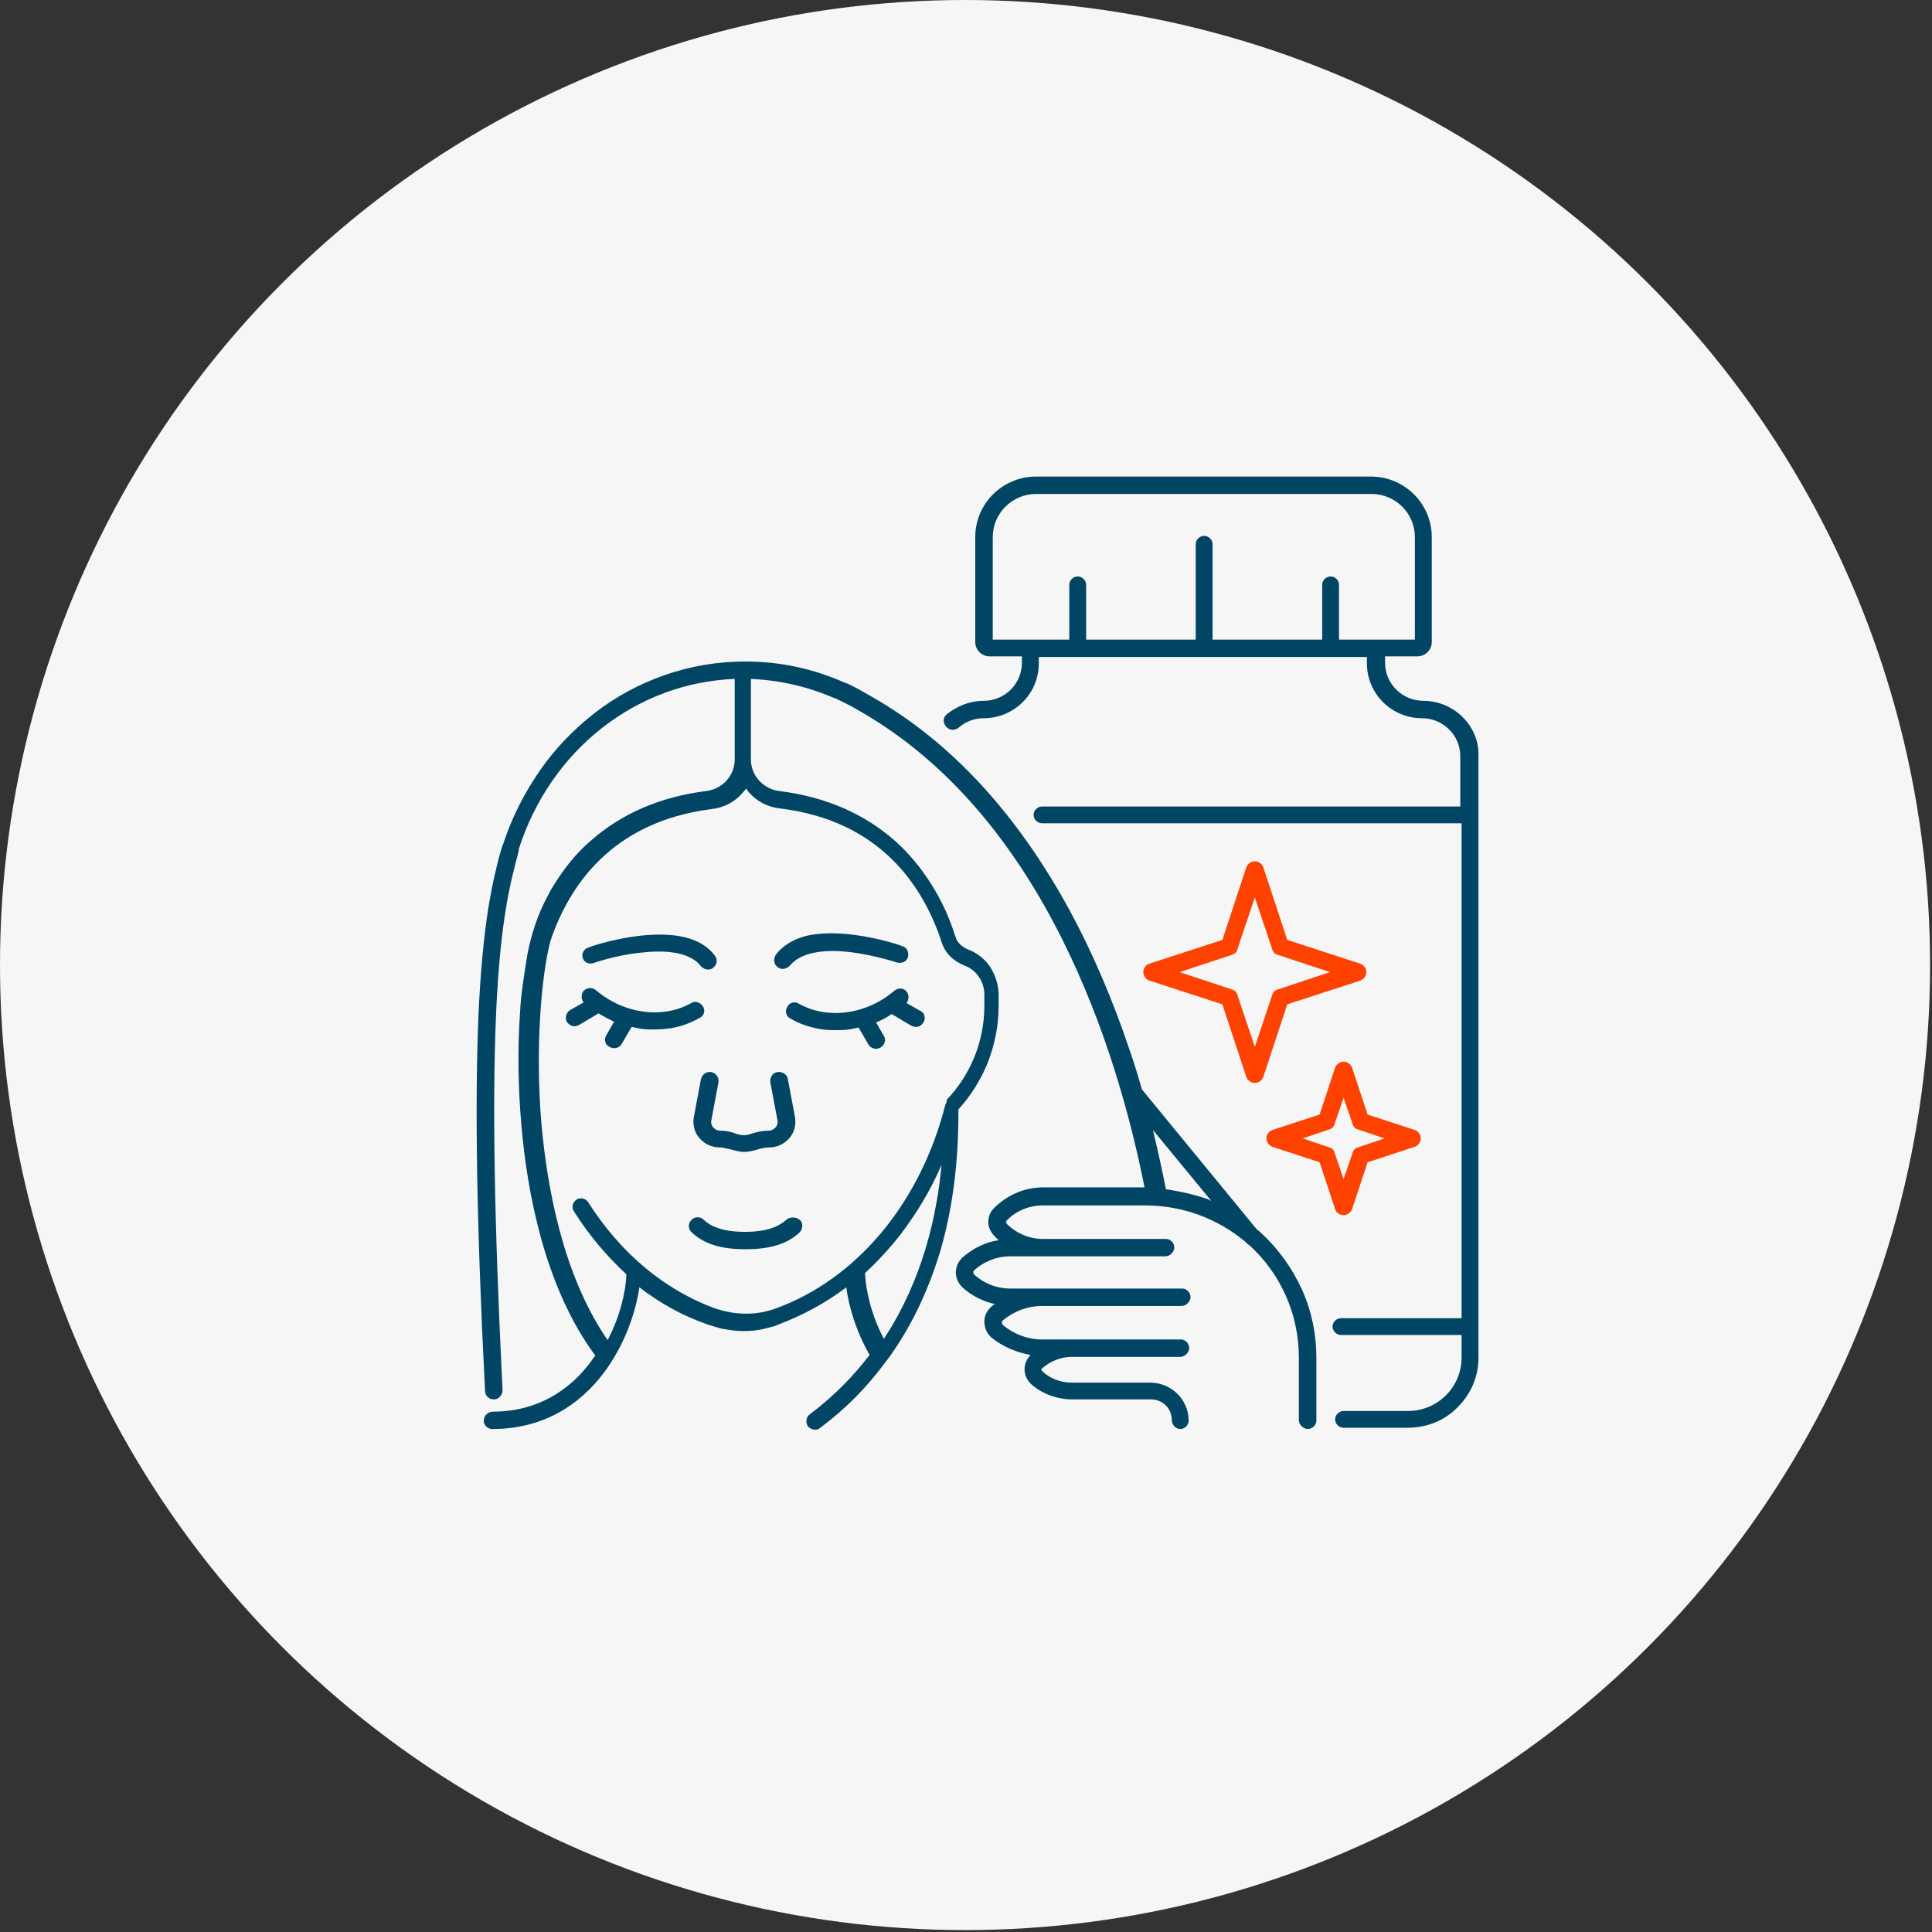
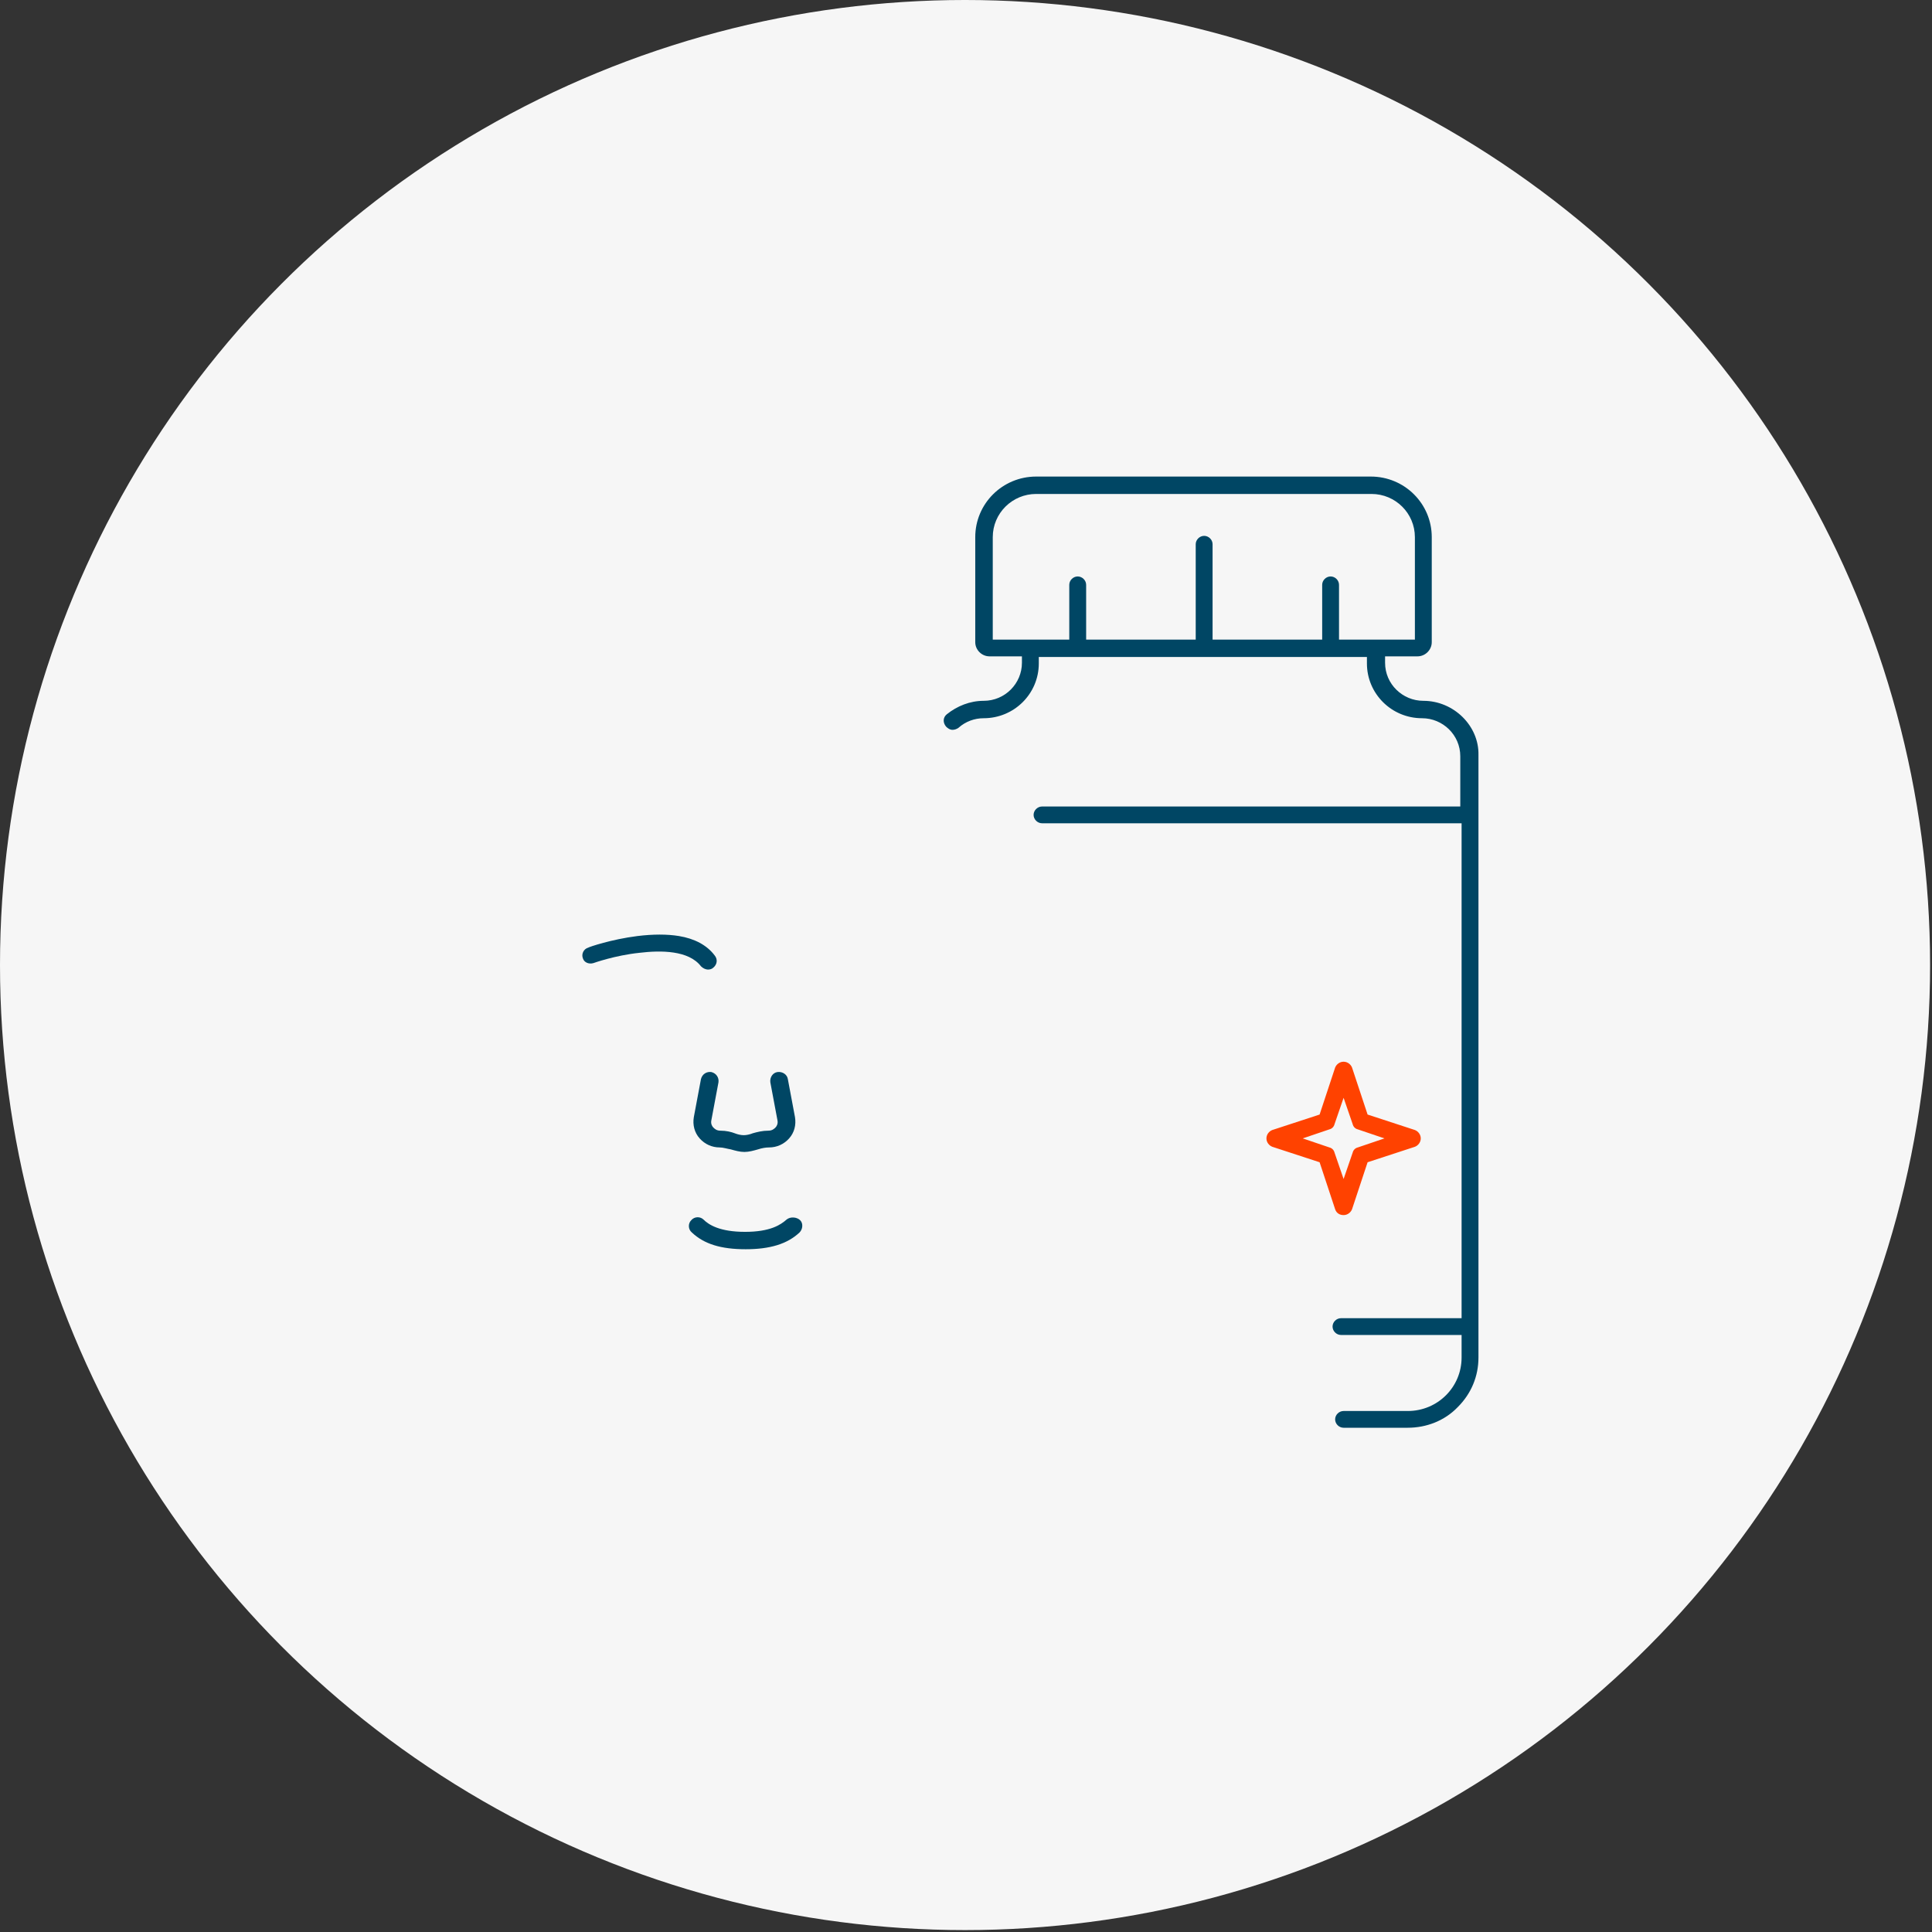
<svg xmlns="http://www.w3.org/2000/svg" width="81" height="81" viewBox="0 0 81 81" fill="none">
  <rect x="0" y="0" width="81" height="81" fill="#333333" stroke="none" />
  <circle cx="40.46" cy="40.46" r="40.46" fill="#F6F6F6" />
  <path d="M59.674 29.382C58.804 29.382 58.07 28.68 58.07 27.788V27.518H59.429C59.755 27.518 60.027 27.248 60.027 26.924V22.52C60.027 21.115 58.885 19.98 57.472 19.98H43.443C42.029 19.98 40.888 21.115 40.888 22.52V26.924C40.888 27.248 41.16 27.518 41.486 27.518H42.845V27.788C42.845 28.653 42.138 29.382 41.241 29.382C40.67 29.382 40.126 29.599 39.691 29.95C39.528 30.085 39.528 30.301 39.664 30.463C39.746 30.544 39.827 30.598 39.936 30.598C40.018 30.598 40.099 30.571 40.181 30.517C40.48 30.247 40.86 30.112 41.241 30.112C42.519 30.112 43.552 29.085 43.552 27.815V27.545H57.309V27.815C57.309 29.085 58.342 30.112 59.619 30.112C60.489 30.112 61.223 30.814 61.223 31.706V33.813H43.688C43.498 33.813 43.334 33.976 43.334 34.165C43.334 34.354 43.498 34.516 43.688 34.516H61.278V55.266H56.221C56.031 55.266 55.868 55.428 55.868 55.617C55.868 55.806 56.031 55.969 56.221 55.969H61.278V56.914C61.278 58.157 60.272 59.157 59.021 59.157H56.33C56.139 59.157 55.976 59.319 55.976 59.508C55.976 59.697 56.139 59.859 56.33 59.859H59.021C59.81 59.859 60.571 59.562 61.115 58.995C61.686 58.427 61.985 57.698 61.985 56.914V31.652C62.012 30.436 60.952 29.382 59.674 29.382ZM41.622 22.52C41.622 21.52 42.437 20.709 43.443 20.709H57.499C58.505 20.709 59.32 21.52 59.32 22.52V26.816H56.139V24.519C56.139 24.33 55.976 24.168 55.786 24.168C55.596 24.168 55.433 24.33 55.433 24.519V26.816H50.838V22.817C50.838 22.628 50.675 22.466 50.485 22.466C50.294 22.466 50.131 22.628 50.131 22.817V26.816H45.537V24.519C45.537 24.33 45.373 24.168 45.183 24.168C44.993 24.168 44.83 24.33 44.83 24.519V26.816H41.622V22.52Z" fill="#004664" />
-   <path d="M29.47 42.189C29.362 42.027 29.144 41.946 28.981 42.054C27.785 42.73 26.154 42.513 24.985 41.514C24.821 41.379 24.604 41.406 24.468 41.541C24.359 41.676 24.359 41.892 24.468 42.027L23.897 42.351C23.734 42.459 23.68 42.675 23.761 42.837C23.843 42.946 23.951 43.027 24.087 43.027C24.142 43.027 24.223 43 24.278 42.973L25.093 42.486C25.311 42.621 25.528 42.729 25.746 42.837L25.419 43.405C25.311 43.567 25.365 43.81 25.555 43.891C25.61 43.918 25.664 43.945 25.746 43.945C25.882 43.945 25.99 43.891 26.072 43.756L26.48 43.054C26.616 43.081 26.752 43.108 26.888 43.135C27.078 43.162 27.241 43.162 27.431 43.162C27.676 43.162 27.921 43.135 28.138 43.108C28.573 43.027 28.954 42.892 29.334 42.675C29.525 42.594 29.579 42.351 29.47 42.189Z" fill="#004664" />
  <path d="M30.203 47.404C30.04 47.404 29.959 47.323 29.904 47.269C29.85 47.215 29.795 47.107 29.823 46.972L30.122 45.378C30.149 45.189 30.04 44.999 29.823 44.946C29.632 44.919 29.442 45.026 29.388 45.243L29.089 46.837C29.034 47.161 29.116 47.485 29.333 47.728C29.551 47.972 29.85 48.107 30.176 48.107C30.312 48.107 30.475 48.161 30.638 48.188C30.828 48.242 31.019 48.296 31.209 48.296C31.399 48.296 31.59 48.242 31.78 48.188C31.943 48.134 32.106 48.107 32.242 48.107C32.569 48.107 32.867 47.972 33.085 47.728C33.303 47.485 33.384 47.161 33.33 46.837L33.031 45.243C33.004 45.054 32.813 44.919 32.596 44.946C32.405 44.972 32.269 45.162 32.297 45.378L32.596 46.972C32.623 47.107 32.569 47.215 32.514 47.269C32.46 47.323 32.378 47.404 32.215 47.404C31.97 47.404 31.753 47.458 31.563 47.512C31.427 47.566 31.291 47.593 31.182 47.593C31.073 47.593 30.937 47.566 30.801 47.512C30.665 47.458 30.448 47.404 30.203 47.404Z" fill="#004664" />
  <path d="M32.976 51.132C32.731 51.349 32.296 51.646 31.236 51.646C30.176 51.646 29.714 51.349 29.496 51.132C29.36 50.997 29.116 50.997 28.98 51.159C28.844 51.294 28.844 51.538 29.007 51.673C29.523 52.159 30.23 52.375 31.263 52.375C32.269 52.375 33.003 52.159 33.52 51.673C33.656 51.538 33.683 51.294 33.547 51.159C33.411 51.024 33.139 50.997 32.976 51.132Z" fill="#004664" />
  <path d="M24.877 40.379C24.877 40.379 25.775 40.055 26.808 39.947C27.705 39.839 28.874 39.839 29.39 40.514C29.472 40.595 29.581 40.649 29.689 40.649C29.771 40.649 29.853 40.622 29.907 40.568C30.07 40.433 30.097 40.217 29.961 40.055C29.635 39.623 29.119 39.352 28.466 39.244C27.977 39.163 27.379 39.163 26.726 39.244C25.639 39.38 24.687 39.704 24.66 39.731C24.47 39.785 24.361 40.001 24.442 40.19C24.497 40.352 24.687 40.433 24.877 40.379Z" fill="#004664" />
-   <path d="M38.008 41.568C37.872 41.406 37.655 41.406 37.491 41.541C36.322 42.54 34.691 42.756 33.495 42.081C33.332 41.973 33.087 42.027 33.006 42.216C32.897 42.378 32.951 42.621 33.142 42.702C33.495 42.919 33.903 43.054 34.338 43.135C34.583 43.189 34.827 43.189 35.045 43.189C35.235 43.189 35.398 43.189 35.588 43.162C35.724 43.135 35.86 43.108 35.996 43.081L36.404 43.783C36.458 43.891 36.594 43.972 36.73 43.972C36.785 43.972 36.866 43.945 36.92 43.918C37.084 43.81 37.165 43.594 37.056 43.432L36.73 42.864C36.948 42.783 37.192 42.648 37.383 42.513L38.198 43C38.253 43.027 38.334 43.054 38.389 43.054C38.525 43.054 38.633 43 38.715 42.864C38.824 42.702 38.769 42.459 38.579 42.378L38.008 42.054C38.117 41.892 38.117 41.703 38.008 41.568Z" fill="#004664" />
-   <path d="M32.598 40.541C32.653 40.595 32.734 40.622 32.816 40.622C32.925 40.622 33.033 40.568 33.115 40.487C33.632 39.839 34.801 39.812 35.671 39.92C36.704 40.055 37.601 40.352 37.601 40.352C37.791 40.406 38.009 40.325 38.063 40.136C38.117 39.947 38.036 39.731 37.846 39.676C37.818 39.65 36.867 39.325 35.779 39.19C35.127 39.109 34.529 39.109 34.039 39.19C33.387 39.298 32.87 39.596 32.544 40.001C32.408 40.19 32.435 40.433 32.598 40.541Z" fill="#004664" />
-   <path d="M52.879 51.7C52.824 51.646 52.77 51.592 52.688 51.538L47.876 45.675C47.713 45.107 47.55 44.567 47.36 44.026C46.653 41.919 45.81 39.947 44.858 38.191C42.656 34.138 39.883 31.112 36.566 29.22C36.186 29.004 35.832 28.788 35.452 28.626H35.425C34.092 28.032 32.706 27.734 31.238 27.734C30.096 27.734 28.954 27.924 27.867 28.302C26.806 28.68 25.828 29.193 24.93 29.896C24.06 30.571 23.272 31.382 22.619 32.328C21.967 33.273 21.451 34.3 21.097 35.381C21.097 35.408 21.097 35.408 21.07 35.435C20.988 35.705 20.907 35.975 20.852 36.218C20.553 37.407 20.227 39.082 20.064 42.459C19.901 46.215 19.982 51.403 20.336 58.319C20.336 58.508 20.499 58.671 20.689 58.671C20.689 58.671 20.689 58.671 20.716 58.671C20.907 58.671 21.07 58.481 21.07 58.292C20.336 43.594 20.88 39.082 21.559 36.407C21.614 36.164 21.695 35.921 21.75 35.651C21.75 35.624 21.75 35.624 21.75 35.624C21.75 35.624 21.75 35.624 21.75 35.597C23.082 31.436 26.67 28.626 30.803 28.464V31.841C30.803 32.517 30.286 33.084 29.607 33.165C27.676 33.408 26.045 34.111 24.74 35.273C24.142 35.786 23.653 36.407 23.218 37.11C23.109 37.272 23.027 37.434 22.946 37.596C22.538 38.353 22.266 39.19 22.103 40.055C21.994 40.757 21.831 41.73 21.804 42.432C21.695 43.972 21.722 45.594 21.858 47.161C22.103 49.998 22.837 53.969 24.958 56.833C24.93 56.86 24.903 56.914 24.876 56.941C24.169 57.968 22.837 59.184 20.662 59.184C20.472 59.184 20.282 59.346 20.282 59.562C20.282 59.751 20.445 59.913 20.635 59.913C23.136 59.913 24.631 58.535 25.447 57.374C26.263 56.212 26.67 54.915 26.806 53.969C27.676 54.645 28.655 55.185 29.688 55.536C29.851 55.59 30.041 55.645 30.232 55.699C30.531 55.753 30.857 55.807 31.156 55.807C31.455 55.807 31.782 55.78 32.081 55.699C32.271 55.645 32.461 55.617 32.624 55.536C33.63 55.158 34.582 54.645 35.452 53.996L35.479 53.969C35.588 54.78 35.887 55.807 36.458 56.806C35.778 57.698 34.962 58.535 33.956 59.292C33.793 59.4 33.766 59.643 33.875 59.805C33.956 59.886 34.065 59.941 34.174 59.941C34.255 59.941 34.337 59.913 34.391 59.859C35.479 59.049 36.403 58.103 37.164 57.05C37.164 57.05 37.164 57.022 37.192 57.022C38.17 55.699 38.904 54.158 39.421 52.456C40.155 49.944 40.182 47.62 40.182 46.512C40.699 45.945 41.107 45.296 41.406 44.567C41.705 43.81 41.868 43 41.868 42.162V41.703C41.868 41.298 41.732 40.892 41.514 40.541C41.297 40.217 40.971 39.947 40.59 39.812C40.345 39.704 40.155 39.541 40.074 39.325C40.074 39.298 40.074 39.271 40.046 39.244C39.802 38.461 39.475 37.758 39.068 37.11C38.633 36.407 38.116 35.786 37.545 35.273C36.24 34.111 34.609 33.408 32.679 33.165C31.999 33.084 31.482 32.517 31.482 31.841V28.464C32.706 28.518 33.875 28.788 34.99 29.274H35.017C35.343 29.436 35.696 29.599 36.05 29.815C43.798 34.246 46.843 44.026 47.985 49.782C47.931 49.782 47.903 49.782 47.849 49.782H43.717C42.955 49.782 42.221 50.106 41.678 50.646C41.514 50.808 41.433 51.024 41.433 51.24C41.433 51.457 41.542 51.673 41.705 51.835C41.759 51.889 41.813 51.943 41.868 51.997C41.297 52.078 40.78 52.348 40.345 52.727C40.182 52.889 40.074 53.105 40.074 53.348C40.074 53.591 40.182 53.807 40.345 53.969C40.726 54.321 41.215 54.564 41.705 54.672C41.678 54.699 41.623 54.726 41.596 54.753C41.406 54.915 41.27 55.131 41.27 55.401C41.27 55.672 41.379 55.915 41.569 56.077C42.031 56.455 42.602 56.698 43.2 56.806C43.064 56.968 42.955 57.157 42.955 57.401C42.955 57.644 43.064 57.887 43.254 58.049C43.717 58.454 44.342 58.671 44.967 58.671H48.257C48.746 58.671 49.127 59.049 49.127 59.535C49.127 59.724 49.29 59.913 49.48 59.913C49.67 59.913 49.834 59.751 49.834 59.562C49.834 58.671 49.099 57.968 48.23 57.968H44.94C44.478 57.968 44.043 57.806 43.717 57.509C43.689 57.482 43.662 57.428 43.662 57.428C43.662 57.401 43.662 57.374 43.717 57.347C44.07 57.05 44.505 56.887 44.94 56.887H49.48C49.67 56.887 49.834 56.725 49.861 56.536C49.861 56.32 49.698 56.158 49.507 56.158H43.689C43.091 56.158 42.52 55.942 42.058 55.563C42.031 55.536 42.004 55.482 42.004 55.455C42.004 55.428 42.004 55.401 42.058 55.347C42.52 54.969 43.091 54.753 43.689 54.753H49.535C49.725 54.753 49.888 54.591 49.915 54.402C49.915 54.185 49.752 54.023 49.562 54.023H42.357C41.786 54.023 41.242 53.807 40.835 53.429C40.807 53.402 40.807 53.348 40.807 53.348C40.807 53.321 40.807 53.294 40.835 53.267C41.242 52.889 41.786 52.672 42.357 52.672H43.717H48.855C49.045 52.672 49.208 52.51 49.236 52.321C49.236 52.105 49.072 51.943 48.882 51.943H43.717C43.146 51.943 42.602 51.7 42.221 51.322C42.167 51.267 42.167 51.187 42.221 51.159C42.602 50.754 43.173 50.538 43.717 50.538H48.012C49.562 50.538 51.03 51.078 52.199 52.051L52.226 52.078C52.28 52.132 52.335 52.186 52.389 52.213C53.721 53.429 54.455 55.131 54.455 56.914V59.535C54.455 59.724 54.618 59.886 54.809 59.913C55.026 59.913 55.189 59.751 55.189 59.562V56.941C55.189 55.942 54.999 54.996 54.591 54.077C54.184 53.186 53.612 52.375 52.879 51.7ZM36.267 53.375C36.784 52.889 37.273 52.375 37.735 51.781C38.415 50.889 39.013 49.917 39.475 48.836C39.285 50.889 38.714 53.618 37.056 56.131C36.512 55.104 36.294 54.05 36.267 53.375ZM31.401 33.219C31.727 33.597 32.189 33.841 32.706 33.895C36.92 34.408 38.687 37.164 39.448 39.406C39.448 39.433 39.448 39.46 39.475 39.487C39.611 39.947 39.965 40.298 40.454 40.487C40.944 40.676 41.27 41.163 41.27 41.703V42.162C41.27 43.648 40.699 45.053 39.693 46.107C39.693 46.107 39.693 46.107 39.693 46.134C39.693 46.134 39.693 46.134 39.693 46.161C39.693 46.161 39.693 46.161 39.693 46.188C39.693 46.215 39.666 46.215 39.666 46.242C39.666 46.269 39.666 46.269 39.639 46.296C38.605 50.403 35.941 53.618 32.516 54.861C32.38 54.915 32.244 54.942 32.053 54.996C31.537 55.104 31.02 55.104 30.504 54.996C30.341 54.969 30.205 54.915 30.069 54.888C27.867 54.105 26.018 52.537 24.659 50.403C24.55 50.241 24.332 50.187 24.169 50.295C24.006 50.403 23.952 50.619 24.06 50.781C24.686 51.781 25.447 52.672 26.263 53.429C26.235 54.158 25.991 55.212 25.474 56.185C23.598 53.456 22.946 49.809 22.701 47.134C22.429 43.946 22.701 40.838 23.082 39.433C23.843 37.191 25.61 34.462 29.824 33.922C30.341 33.868 30.803 33.624 31.129 33.246C31.183 33.192 31.238 33.111 31.292 33.057C31.292 33.084 31.346 33.165 31.401 33.219ZM48.882 49.862C48.719 49.025 48.529 48.187 48.338 47.377L50.785 50.349C50.731 50.322 50.676 50.295 50.622 50.268C50.051 50.079 49.48 49.944 48.882 49.862Z" fill="#004664" />
-   <path d="M51.249 42.108L52.255 45.161C52.31 45.296 52.446 45.404 52.609 45.404C52.772 45.404 52.908 45.296 52.962 45.161L53.968 42.108L57.04 41.108C57.176 41.054 57.285 40.919 57.285 40.757C57.285 40.595 57.176 40.46 57.04 40.406L53.968 39.406L52.962 36.353C52.908 36.218 52.772 36.11 52.609 36.11C52.446 36.11 52.31 36.218 52.255 36.353L51.249 39.406L48.177 40.406C48.041 40.46 47.933 40.595 47.933 40.757C47.933 40.919 48.041 41.054 48.177 41.108L51.249 42.108ZM51.657 40.028C51.766 40.001 51.847 39.919 51.875 39.811L52.609 37.623L53.343 39.811C53.37 39.919 53.452 40.001 53.56 40.028L55.762 40.757L53.56 41.486C53.452 41.514 53.37 41.595 53.343 41.703L52.609 43.891L51.875 41.703C51.847 41.595 51.766 41.514 51.657 41.486L49.455 40.757L51.657 40.028Z" fill="#FF4200" />
  <path d="M56.331 50.943C56.494 50.943 56.63 50.835 56.684 50.7L57.337 48.728L59.322 48.079C59.457 48.025 59.566 47.89 59.566 47.728C59.566 47.566 59.457 47.431 59.322 47.377L57.337 46.728L56.684 44.756C56.63 44.621 56.494 44.513 56.331 44.513C56.168 44.513 56.032 44.621 55.977 44.756L55.325 46.728L53.34 47.377C53.204 47.431 53.096 47.566 53.096 47.728C53.096 47.89 53.204 48.025 53.34 48.079L55.325 48.728L55.977 50.7C56.032 50.862 56.168 50.943 56.331 50.943ZM55.733 48.106L54.618 47.728L55.733 47.35C55.842 47.323 55.923 47.242 55.95 47.133L56.331 46.026L56.712 47.133C56.739 47.242 56.82 47.323 56.929 47.35L58.044 47.728L56.929 48.106C56.82 48.133 56.739 48.214 56.712 48.322L56.331 49.43L55.95 48.322C55.923 48.214 55.842 48.133 55.733 48.106Z" fill="#FF4200" />
</svg>